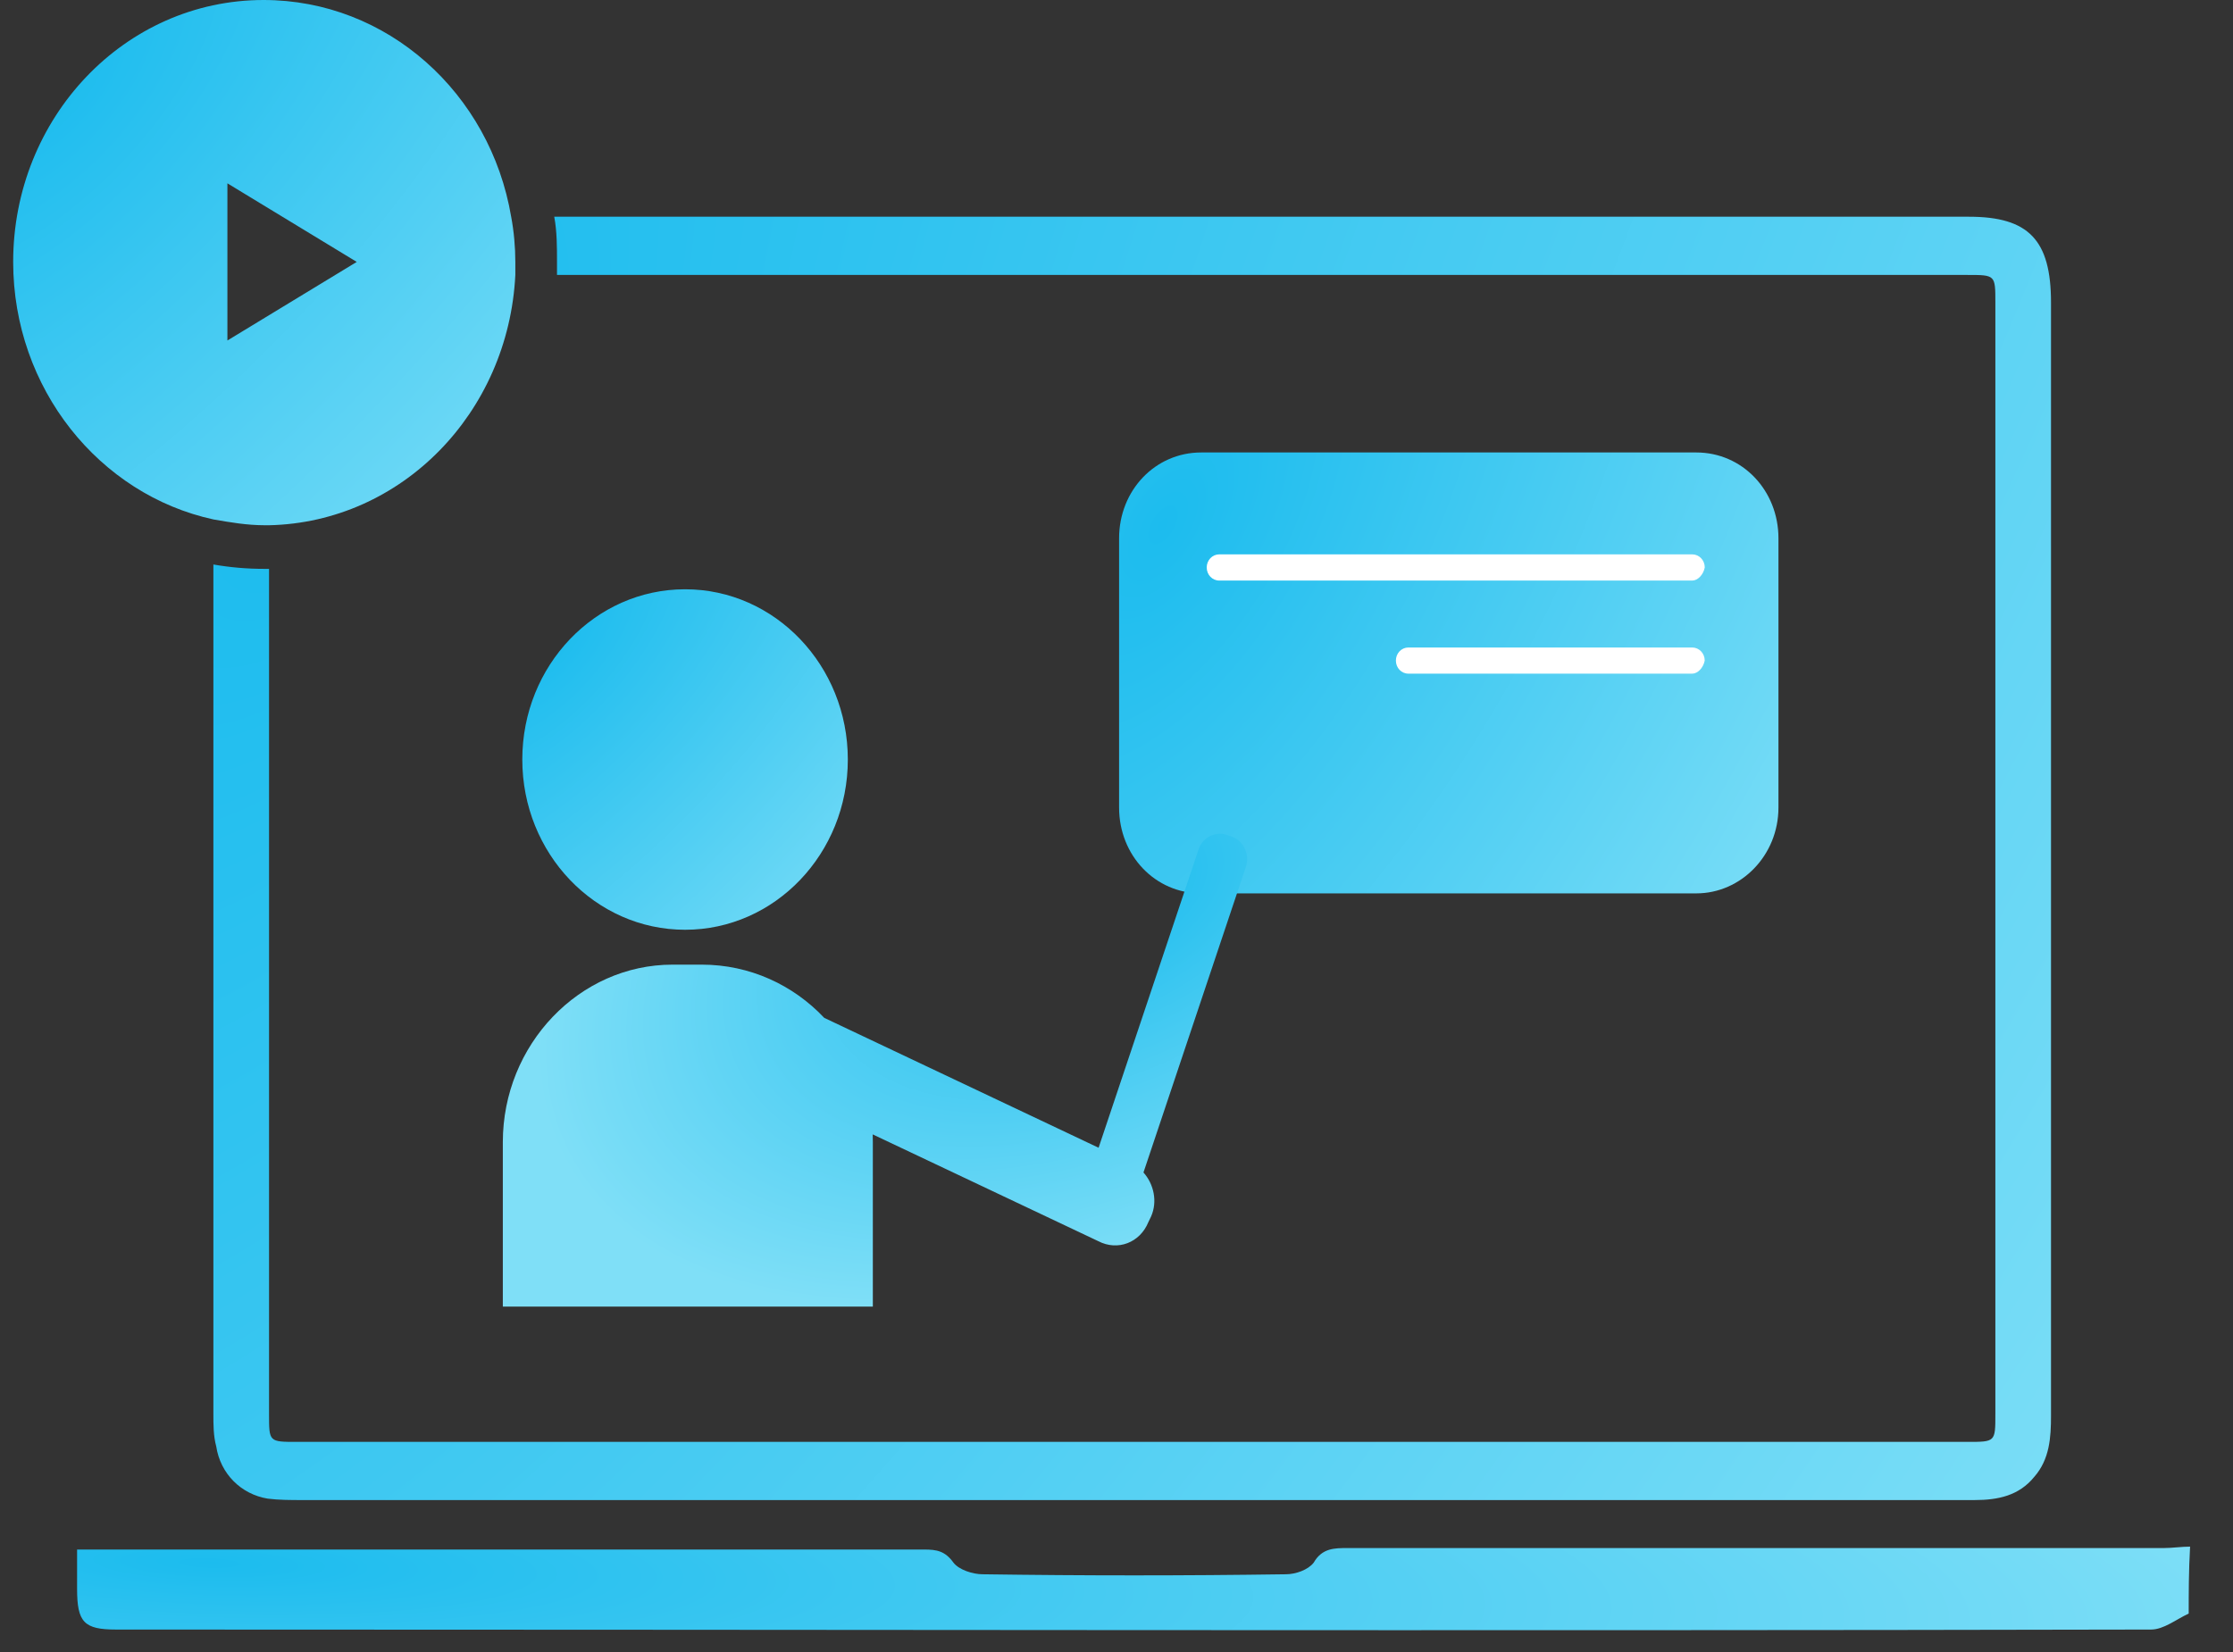
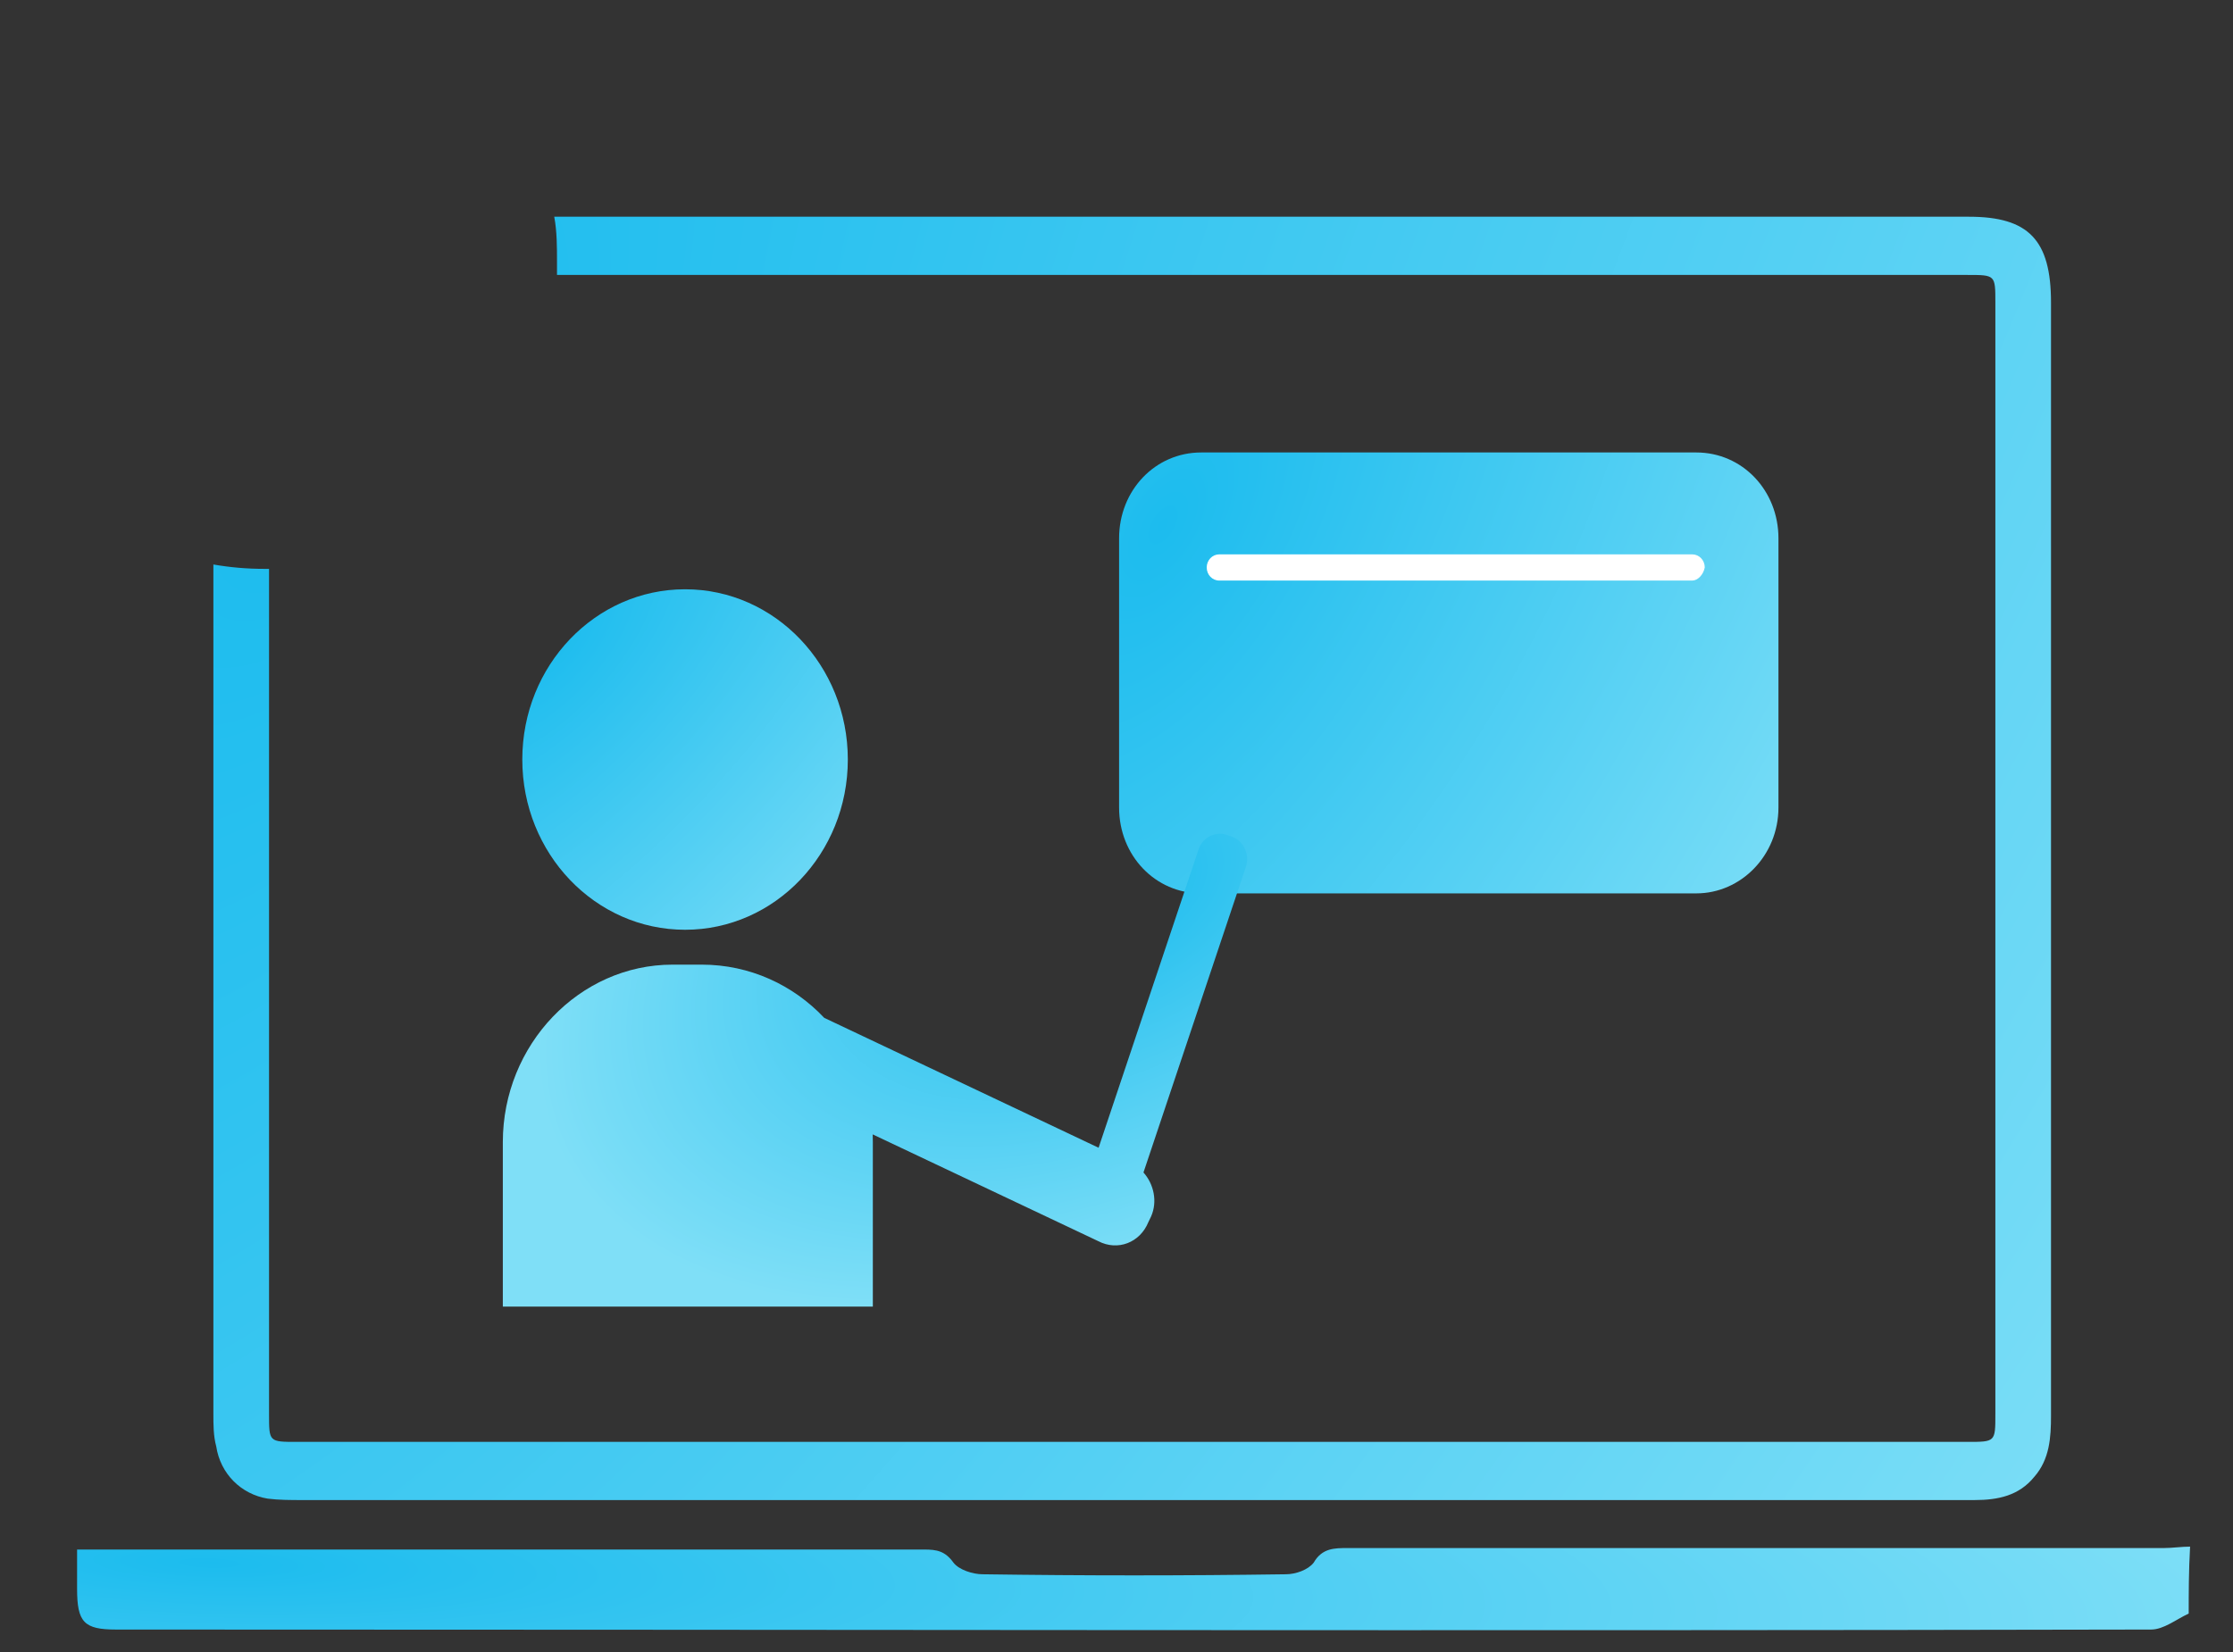
<svg xmlns="http://www.w3.org/2000/svg" width="50" height="37" viewBox="0 0 50 37" fill="none">
  <rect x="0" y="0" width="50" height="37" fill="#333333" stroke="none" />
  <path d="M49.008 36.139C48.728 36.269 48.447 36.497 48.167 36.497C32.967 36.53 17.767 36.497 2.598 36.497C1.881 36.497 1.726 36.334 1.726 35.585C1.726 35.324 1.726 35.031 1.726 34.705C1.912 34.705 2.099 34.705 2.255 34.705C8.391 34.705 14.527 34.705 20.695 34.705C20.975 34.705 21.162 34.738 21.349 34.998C21.473 35.161 21.785 35.259 22.003 35.259C24.277 35.292 26.519 35.292 28.793 35.259C29.011 35.259 29.291 35.161 29.416 34.998C29.603 34.672 29.883 34.672 30.164 34.672C36.269 34.672 42.343 34.672 48.447 34.672C48.634 34.672 48.852 34.64 49.039 34.64C49.008 35.194 49.008 35.683 49.008 36.139Z" fill="url(#paint0_radial_9453_624)" />
  <path d="M44.087 4.854H12.41C12.472 5.18 12.472 5.539 12.472 5.864C12.472 5.962 12.472 6.06 12.472 6.158C23 6.158 33.528 6.158 44.056 6.158C44.679 6.158 44.679 6.158 44.679 6.777V31.674C44.679 32.294 44.679 32.294 44.056 32.294H6.647C6.024 32.294 6.024 32.294 6.024 31.674V12.741C5.993 12.741 5.962 12.741 5.931 12.741C5.526 12.741 5.152 12.708 4.778 12.643V31.674C4.778 31.902 4.778 32.163 4.841 32.391C4.934 33.011 5.401 33.467 5.993 33.565C6.242 33.597 6.523 33.597 6.772 33.597H39.508C41.066 33.597 42.654 33.597 44.212 33.597C44.741 33.597 45.208 33.499 45.551 33.076C45.894 32.685 45.925 32.196 45.925 31.707V6.777C45.925 5.376 45.426 4.854 44.087 4.854Z" fill="url(#paint1_radial_9453_624)" />
  <path d="M37.984 20.009H26.895C25.867 20.009 25.058 19.161 25.058 18.086V12.057C25.058 10.982 25.867 10.134 26.895 10.134H37.984C39.012 10.134 39.822 10.982 39.822 12.057V18.086C39.822 19.161 38.981 20.009 37.984 20.009Z" fill="url(#paint2_radial_9453_624)" />
  <path d="M37.891 13.003H27.301C27.145 13.003 27.02 12.873 27.02 12.71C27.02 12.547 27.145 12.416 27.301 12.416H37.891C38.047 12.416 38.172 12.547 38.172 12.71C38.14 12.873 38.016 13.003 37.891 13.003Z" fill="white" />
-   <path d="M37.89 15.088H31.536C31.38 15.088 31.256 14.958 31.256 14.795C31.256 14.632 31.38 14.502 31.536 14.502H37.89C38.046 14.502 38.171 14.632 38.171 14.795C38.139 14.958 38.015 15.088 37.89 15.088Z" fill="white" />
  <path fill-rule="evenodd" clip-rule="evenodd" d="M24.599 25.706L26.835 19.032C26.928 18.738 27.24 18.608 27.489 18.706L27.582 18.738C27.863 18.836 27.987 19.162 27.894 19.423L25.604 26.26C25.839 26.524 25.92 26.914 25.775 27.244L25.712 27.375C25.526 27.831 25.027 28.026 24.591 27.798L19.541 25.407C19.543 25.465 19.544 25.523 19.544 25.581V29.264H11.259V25.581C11.259 23.398 12.972 21.605 15.059 21.605H15.713C16.789 21.605 17.761 22.06 18.456 22.797L24.599 25.706Z" fill="url(#paint3_radial_9453_624)" />
  <path d="M15.34 20.824C17.352 20.824 18.984 19.117 18.984 17.011C18.984 14.905 17.352 13.198 15.34 13.198C13.327 13.198 11.695 14.905 11.695 17.011C11.695 19.117 13.327 20.824 15.34 20.824Z" fill="url(#paint4_radial_9453_624)" />
-   <path d="M11.446 4.856C10.979 2.086 8.674 0 5.902 0C2.787 0 0.295 2.64 0.295 5.866C0.295 8.701 2.226 11.08 4.78 11.634C5.154 11.699 5.528 11.764 5.933 11.764C5.964 11.764 5.995 11.764 6.026 11.764C8.985 11.699 11.384 9.255 11.539 6.159C11.539 6.061 11.539 5.964 11.539 5.866C11.539 5.54 11.508 5.182 11.446 4.856ZM5.092 7.626V4.106L7.988 5.866L5.092 7.626Z" fill="url(#paint5_radial_9453_624)" />
  <defs>
    <radialGradient id="paint0_radial_9453_624" cx="0" cy="0" r="1" gradientUnits="userSpaceOnUse" gradientTransform="translate(4.758 34.958) rotate(2.051) scale(46.618 7.296)">
      <stop stop-color="#1CBCEE" />
      <stop offset="1" stop-color="#7FDFF7" />
    </radialGradient>
    <radialGradient id="paint1_radial_9453_624" cx="0" cy="0" r="1" gradientUnits="userSpaceOnUse" gradientTransform="translate(7.415 9.73) rotate(32.307) scale(47.936 94.736)">
      <stop stop-color="#1CBCEE" />
      <stop offset="1" stop-color="#7FDFF7" />
    </radialGradient>
    <radialGradient id="paint2_radial_9453_624" cx="0" cy="0" r="1" gradientUnits="userSpaceOnUse" gradientTransform="translate(26.004 11.809) rotate(31.192) scale(16.994 32.94)">
      <stop stop-color="#1CBCEE" />
      <stop offset="1" stop-color="#7FDFF7" />
    </radialGradient>
    <radialGradient id="paint3_radial_9453_624" cx="0" cy="0" r="1" gradientUnits="userSpaceOnUse" gradientTransform="translate(24.69 20.044) rotate(64.699) scale(7.964 13.462)">
      <stop stop-color="#1CBCEE" />
      <stop offset="1" stop-color="#7FDFF7" />
    </radialGradient>
    <radialGradient id="paint4_radial_9453_624" cx="0" cy="0" r="1" gradientUnits="userSpaceOnUse" gradientTransform="translate(12.162 14.492) rotate(43.444) scale(9.885 21.591)">
      <stop stop-color="#1CBCEE" />
      <stop offset="1" stop-color="#7FDFF7" />
    </radialGradient>
    <radialGradient id="paint5_radial_9453_624" cx="0" cy="0" r="1" gradientUnits="userSpaceOnUse" gradientTransform="translate(1.016 1.996) rotate(43.444) scale(15.25 33.309)">
      <stop stop-color="#1CBCEE" />
      <stop offset="1" stop-color="#7FDFF7" />
    </radialGradient>
  </defs>
</svg>